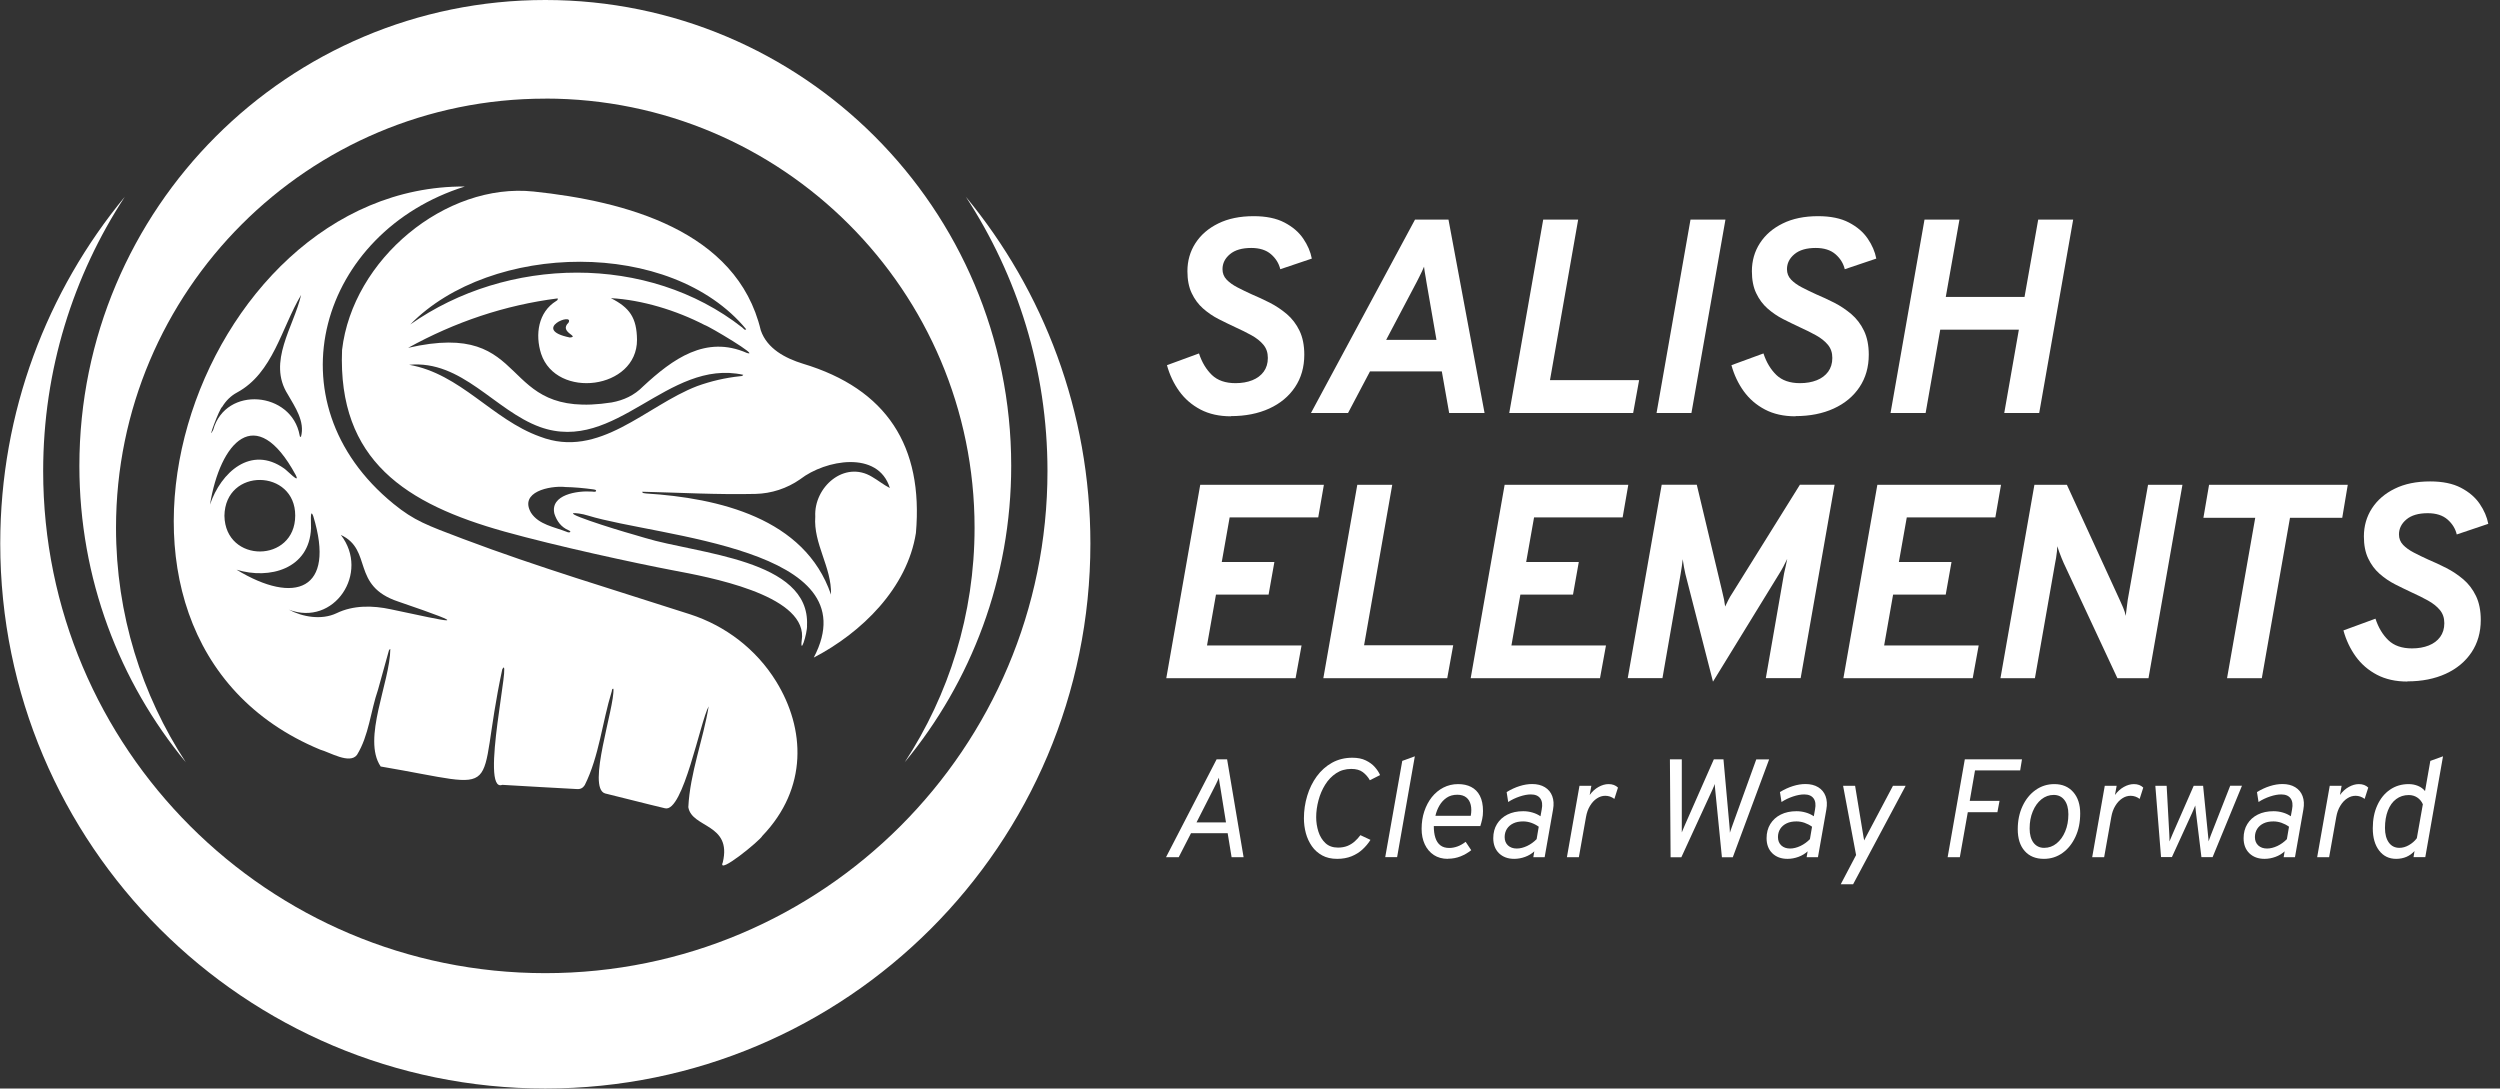
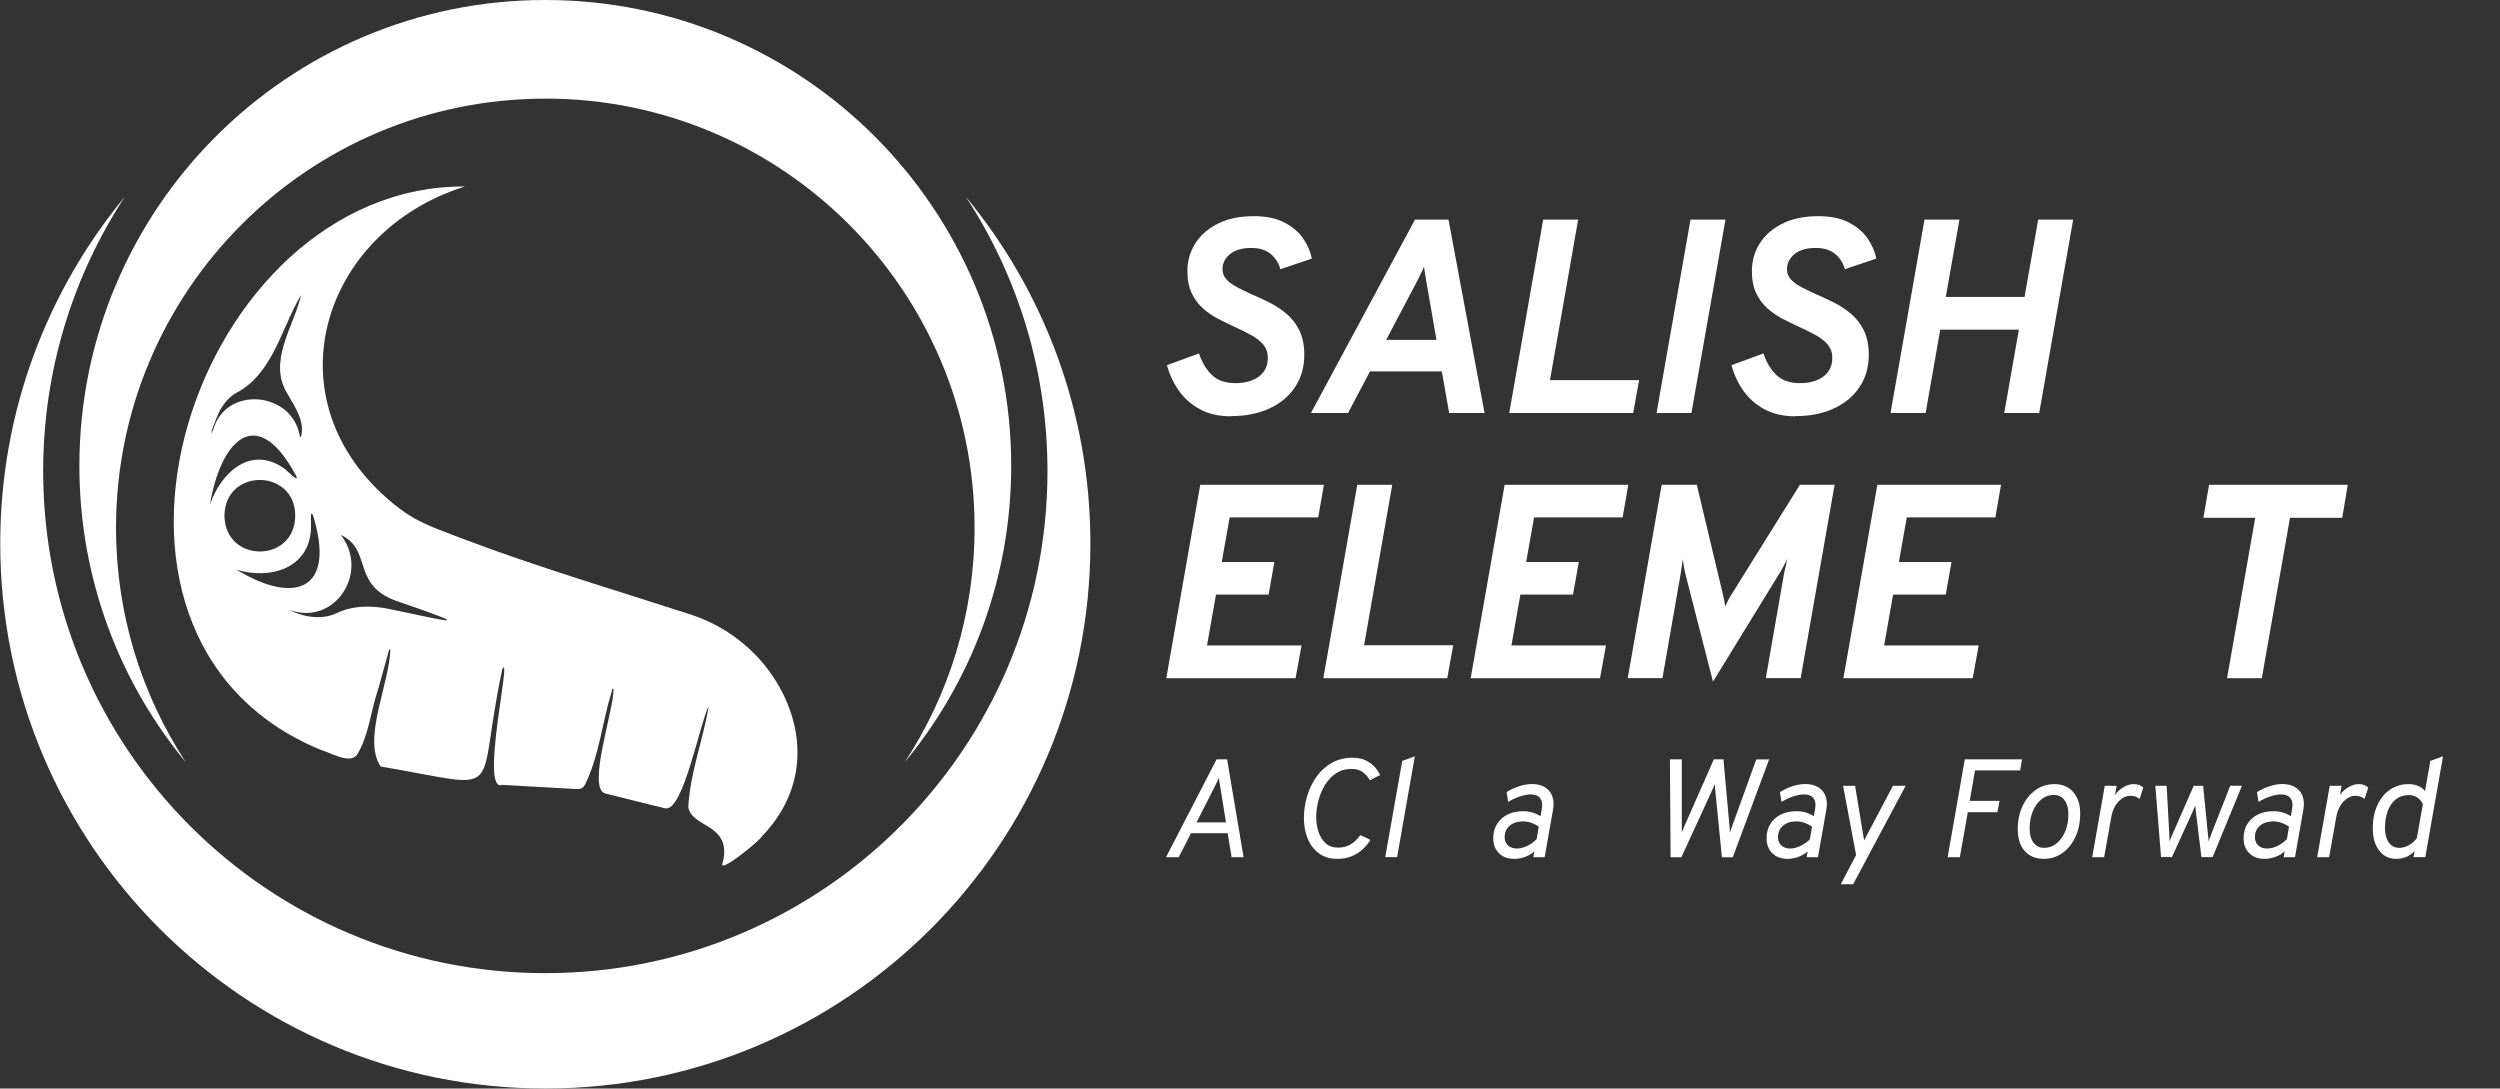
<svg xmlns="http://www.w3.org/2000/svg" width="209" height="91" viewBox="0 0 209 91" fill="none">
  <rect x="0" y="0" width="209" height="91" fill="#333333" stroke="none" />
  <g clip-path="url(#clip0_1069_4957)">
    <path d="M45.589 8.241C65.406 8.241 81.474 24.306 81.474 44.12C81.474 51.357 79.321 58.09 75.635 63.725C81.198 56.993 84.537 48.357 84.537 38.941C84.537 17.438 67.101 0 45.589 0C24.076 0 6.636 17.438 6.636 38.947C6.636 48.362 9.979 56.998 15.538 63.731C11.851 58.095 9.699 51.362 9.699 44.125C9.699 24.311 25.767 8.246 45.584 8.246L45.589 8.241Z" fill="white" />
    <path d="M45.589 81.356C68.776 81.356 87.569 62.566 87.569 39.383C87.569 30.914 85.052 23.043 80.741 16.445C87.246 24.322 91.157 34.423 91.157 45.44C91.157 70.604 70.757 91 45.589 91C20.421 91 0.021 70.604 0.021 45.44C0.021 34.423 3.932 24.327 10.437 16.445C6.126 23.037 3.609 30.914 3.609 39.383C3.609 62.566 22.402 81.356 45.589 81.356Z" fill="white" />
    <path d="M38.866 15.592C26.797 19.367 22.402 33.56 32.901 42.123C34.633 43.532 35.668 43.901 38.736 45.061C44.96 47.411 51.346 49.308 57.679 51.352C60.638 52.308 63.212 54.263 64.876 56.951C67.331 60.918 67.549 65.904 63.727 69.886C63.587 70.224 59.915 73.24 60.425 72.096C61.21 68.831 57.83 69.242 57.544 67.479C57.684 64.615 58.787 61.849 59.245 59.051C58.553 60.268 57.112 67.952 55.599 67.573C53.92 67.178 52.256 66.736 50.581 66.33C49.037 65.852 51.392 59.15 51.283 57.585C51.148 57.554 51.164 57.721 51.143 57.798C50.342 60.383 50.093 63.211 48.886 65.634C48.735 65.873 48.532 65.987 48.241 65.966C46.156 65.847 44.071 65.743 41.991 65.613C40.062 66.361 42.844 54.362 41.991 55.948C39.656 66.824 42.636 65.919 31.825 64.079C30.255 61.771 32.61 57.045 32.631 54.253C32.511 54.31 32.501 54.409 32.48 54.497C32.189 55.553 31.892 56.608 31.601 57.663C30.983 59.452 30.842 61.49 29.844 63.107C29.241 63.918 27.556 62.883 26.77 62.67C3.781 53.14 16.23 15.462 38.866 15.592ZM24.139 50.962C25.278 51.58 26.885 51.861 28.138 51.263C29.542 50.582 31.17 50.613 32.667 50.936C37.618 51.981 39.921 52.563 33.307 50.296C29.303 48.97 31.196 45.981 28.492 44.718C30.946 47.879 27.935 52.423 24.134 50.962H24.139ZM25.174 24.654C23.526 27.42 22.829 31.184 19.818 32.812C19.288 33.097 18.887 33.503 18.575 34.013C18.352 34.132 17.249 37.106 17.826 35.931C18.866 32.214 24.389 32.723 25.049 36.389C25.06 36.441 25.049 36.529 25.159 36.524C25.517 35.24 24.665 34.028 24.061 32.973C22.325 30.243 24.561 27.326 25.174 24.654ZM19.787 47.634C24.623 50.572 28.091 49.371 26.188 43.147C25.887 42.347 26.022 43.943 26.001 44.161C25.871 47.572 22.517 48.466 19.787 47.629V47.634ZM17.551 42.191C18.477 39.466 20.988 37.21 23.749 39.16C23.962 39.285 25.153 40.553 24.716 39.7C21.378 33.555 18.409 36.976 17.551 42.196V42.191ZM24.68 43.106C24.696 39.201 18.825 39.056 18.762 43.121C18.83 47.125 24.675 47.078 24.68 43.106Z" fill="white" />
-     <path d="M68.037 54.96C72.837 45.794 55.022 44.905 49.156 43.101C48.907 43.023 48.652 42.966 48.392 42.929C46.317 42.654 51.382 44.25 52.963 44.687C53.285 44.775 53.608 44.874 53.93 44.972C58.293 46.309 67.731 46.745 67.466 52.272C67.523 52.886 66.8 55.168 67.055 53.218C67.143 49.693 59.26 48.243 56.218 47.671C53.103 47.078 46.483 45.643 42.183 44.442C33.962 42.144 28.226 38.515 28.596 29.256C29.48 21.67 37.254 15.234 44.622 16.013C52.188 16.809 61.61 19.242 63.602 27.618C64.132 29.157 65.656 29.952 67.122 30.405C74.137 32.515 77.2 37.304 76.571 44.556C75.848 49.163 72.036 52.891 68.037 54.97V54.96ZM34.097 29.084C44.757 26.63 41.309 35.177 51.138 33.644C52.141 33.462 53.03 33.051 53.764 32.302C56.228 30.02 59 27.987 62.447 29.51C63.638 29.874 59.286 27.275 58.906 27.171C56.525 25.939 53.665 25.07 51.07 24.925C52.64 25.72 53.233 26.562 53.254 28.403C53.27 32.557 46.51 33.41 45.236 29.573C44.726 27.971 44.986 26.095 46.504 25.159C46.562 25.117 46.65 25.091 46.624 24.945C42.209 25.507 38.033 26.916 34.102 29.089L34.097 29.084ZM34.185 30.493C38.507 31.242 41.143 35.068 45.132 36.498C50.103 38.422 53.998 33.919 58.288 32.276C59.442 31.86 60.627 31.585 61.844 31.455C61.948 31.444 62.068 31.455 62.141 31.335C55.797 29.942 51.491 37.974 45.142 35.697C41.356 34.319 38.616 30.067 34.185 30.498V30.493ZM34.295 27.129C42.386 21.426 54.148 21.181 62.063 27.389C62.156 27.457 62.26 27.654 62.38 27.524C56.088 19.913 41.039 20.225 34.295 27.129ZM69.473 49.693C69.535 47.416 67.986 45.466 68.157 43.184C68.027 40.725 70.591 38.448 72.91 39.867C73.414 40.158 73.877 40.538 74.392 40.798C73.414 37.616 68.999 38.442 66.909 40.054C66.904 40.054 66.894 40.065 66.888 40.07C65.791 40.834 64.491 41.26 63.155 41.291C59.998 41.364 56.795 41.182 53.696 41.109C53.68 41.255 53.93 41.229 54.023 41.255C60.045 41.635 67.278 43.298 69.468 49.698L69.473 49.693ZM47.222 40.709C45.969 40.595 43.379 41.115 44.393 42.867C45.038 43.865 46.348 44.052 47.383 44.463C47.602 44.577 47.856 44.453 47.518 44.323C46.9 44.057 46.551 43.563 46.348 42.95C45.969 41.343 48.283 41.016 49.432 41.094C49.557 41.078 49.765 41.177 49.832 41.047C49.848 40.928 49.687 40.933 49.603 40.912C48.813 40.803 48.017 40.73 47.217 40.714L47.222 40.709ZM47.643 28.216C48.511 28.133 46.686 27.769 47.529 26.973C48.028 26.063 44.331 27.54 47.643 28.216Z" fill="white" />
    <path d="M102.908 34.803C101.931 34.803 101.083 34.616 100.36 34.236C99.638 33.857 99.05 33.347 98.587 32.708C98.124 32.063 97.781 31.34 97.558 30.529L100.236 29.547C100.48 30.295 100.844 30.893 101.317 31.351C101.79 31.803 102.446 32.032 103.288 32.032C103.818 32.032 104.286 31.949 104.692 31.788C105.098 31.626 105.415 31.387 105.644 31.075C105.872 30.763 105.992 30.379 105.992 29.926C105.992 29.474 105.867 29.12 105.618 28.819C105.368 28.517 105.035 28.257 104.624 28.029C104.214 27.8 103.766 27.581 103.288 27.363C102.825 27.15 102.357 26.916 101.879 26.677C101.4 26.432 100.969 26.136 100.574 25.788C100.178 25.439 99.866 25.013 99.627 24.509C99.388 24.01 99.268 23.396 99.268 22.674C99.268 21.805 99.492 21.02 99.939 20.329C100.386 19.637 101.021 19.086 101.848 18.681C102.669 18.275 103.657 18.072 104.806 18.072C105.846 18.072 106.704 18.249 107.38 18.603C108.056 18.956 108.582 19.403 108.951 19.949C109.32 20.49 109.559 21.046 109.668 21.618L107.032 22.507C106.918 22.024 106.658 21.602 106.257 21.254C105.857 20.906 105.306 20.729 104.604 20.729C103.834 20.729 103.241 20.901 102.825 21.249C102.409 21.597 102.201 22.013 102.201 22.507C102.201 22.845 102.316 23.136 102.544 23.375C102.773 23.614 103.07 23.828 103.439 24.02C103.808 24.212 104.214 24.41 104.65 24.608C105.144 24.816 105.644 25.049 106.158 25.309C106.668 25.569 107.146 25.892 107.583 26.261C108.02 26.635 108.374 27.098 108.639 27.649C108.904 28.2 109.039 28.866 109.039 29.651C109.039 30.691 108.779 31.595 108.264 32.365C107.75 33.134 107.032 33.732 106.112 34.153C105.191 34.574 104.125 34.787 102.908 34.787V34.803Z" fill="white" />
    <path d="M109.596 34.528L118.295 18.358H121.093L124.109 34.528H121.15L120.536 31.049H114.531L112.695 34.528H109.601H109.596ZM115.883 28.413H120.089L119.257 23.62C119.242 23.521 119.221 23.381 119.19 23.204C119.159 23.027 119.133 22.856 119.101 22.684C119.075 22.512 119.054 22.383 119.049 22.294C119.013 22.388 118.956 22.512 118.883 22.674C118.81 22.835 118.732 23.001 118.644 23.162C118.56 23.329 118.488 23.464 118.436 23.573L115.883 28.413Z" fill="white" />
    <path d="M126.173 34.528L129.012 18.358H131.935L129.579 31.777H137.031L136.532 34.528H126.168H126.173Z" fill="white" />
    <path d="M138.487 34.528L141.326 18.358H144.248L141.404 34.528H138.481H138.487Z" fill="white" />
    <path d="M150.098 34.803C149.121 34.803 148.273 34.616 147.55 34.236C146.828 33.857 146.24 33.347 145.777 32.708C145.314 32.063 144.971 31.34 144.748 30.529L147.426 29.547C147.67 30.295 148.034 30.893 148.507 31.351C148.98 31.803 149.636 32.032 150.478 32.032C151.008 32.032 151.476 31.949 151.882 31.788C152.288 31.626 152.605 31.387 152.834 31.075C153.062 30.763 153.182 30.379 153.182 29.926C153.182 29.474 153.057 29.12 152.808 28.819C152.558 28.517 152.225 28.257 151.814 28.029C151.404 27.8 150.956 27.581 150.478 27.363C150.015 27.15 149.547 26.916 149.069 26.677C148.59 26.432 148.159 26.136 147.764 25.788C147.368 25.439 147.056 25.013 146.817 24.509C146.578 24.01 146.458 23.396 146.458 22.674C146.458 21.805 146.682 21.02 147.129 20.329C147.576 19.637 148.211 19.086 149.038 18.681C149.859 18.275 150.847 18.072 151.996 18.072C153.036 18.072 153.894 18.249 154.57 18.603C155.246 18.956 155.772 19.403 156.141 19.949C156.51 20.49 156.749 21.046 156.858 21.618L154.222 22.507C154.108 22.024 153.848 21.602 153.447 21.254C153.047 20.906 152.496 20.729 151.794 20.729C151.024 20.729 150.431 20.901 150.015 21.249C149.599 21.597 149.391 22.013 149.391 22.507C149.391 22.845 149.506 23.136 149.734 23.375C149.963 23.614 150.26 23.828 150.629 24.02C150.998 24.212 151.404 24.41 151.84 24.608C152.334 24.816 152.834 25.049 153.348 25.309C153.858 25.569 154.336 25.892 154.773 26.261C155.21 26.635 155.564 27.098 155.829 27.649C156.094 28.2 156.229 28.866 156.229 29.651C156.229 30.691 155.969 31.595 155.454 32.365C154.94 33.134 154.222 33.732 153.302 34.153C152.381 34.574 151.315 34.787 150.098 34.787V34.803Z" fill="white" />
    <path d="M158.049 34.528L160.889 18.358H163.811L162.667 24.826H169.25L170.394 18.358H173.317L170.477 34.528H167.555L168.777 27.561H162.204L160.982 34.528H158.049Z" fill="white" />
    <path d="M97.501 56.697L100.34 40.527H110.677L110.204 43.252H102.799L102.139 46.985H106.538L106.054 49.709H101.655L100.906 53.962H108.81L108.311 56.697H97.501Z" fill="white" />
    <path d="M110.631 56.697L113.47 40.527H116.392L114.037 53.946H121.488L120.989 56.697H110.625H110.631Z" fill="white" />
    <path d="M122.949 56.697L125.788 40.527H136.126L135.653 43.252H128.248L127.588 46.985H131.987L131.503 49.709H127.104L126.355 53.962H134.259L133.76 56.697H122.949Z" fill="white" />
    <path d="M143.203 56.977L140.894 47.967C140.858 47.795 140.816 47.614 140.78 47.411C140.744 47.208 140.707 46.99 140.676 46.751C140.66 46.88 140.634 47.078 140.603 47.333C140.567 47.593 140.536 47.801 140.504 47.962L138.981 56.691H136.079L138.918 40.522H141.851L143.941 49.298C144.025 49.631 144.087 49.901 144.129 50.114C144.17 50.328 144.196 50.525 144.222 50.707C144.306 50.52 144.399 50.338 144.493 50.151C144.586 49.964 144.706 49.766 144.846 49.553L150.473 40.522H153.374L150.535 56.691H147.623L149.147 47.946C149.183 47.785 149.235 47.567 149.292 47.302C149.35 47.031 149.391 46.839 149.412 46.724C149.298 46.964 149.183 47.182 149.079 47.385C148.97 47.588 148.866 47.77 148.757 47.941L143.214 56.972L143.203 56.977Z" fill="white" />
    <path d="M154.108 56.697L156.947 40.527H167.285L166.812 43.252H159.407L158.746 46.985H163.146L162.662 49.709H158.263L157.514 53.962H165.418L164.919 56.697H154.108Z" fill="white" />
-     <path d="M167.238 56.697L170.077 40.527H172.791L177.227 50.193C177.305 50.349 177.393 50.551 177.497 50.801C177.601 51.05 177.674 51.279 177.711 51.487C177.731 51.279 177.763 51.05 177.794 50.806C177.825 50.562 177.851 50.343 177.877 50.161L179.577 40.527H182.453L179.614 56.697H177.014L172.521 47.063C172.474 46.964 172.417 46.829 172.349 46.657C172.282 46.486 172.214 46.314 172.147 46.132C172.079 45.95 172.027 45.794 171.991 45.664C171.991 45.778 171.98 45.929 171.959 46.111C171.939 46.293 171.913 46.47 171.887 46.647C171.855 46.824 171.829 46.974 171.803 47.099L170.119 56.697H167.243H167.238Z" fill="white" />
    <path d="M186.181 56.697L188.537 43.288H184.205L184.678 40.527H196.274L195.811 43.288H191.443L189.088 56.697H186.176H186.181Z" fill="white" />
-     <path d="M201.261 56.977C200.284 56.977 199.436 56.79 198.713 56.411C197.991 56.031 197.403 55.522 196.94 54.882C196.477 54.237 196.134 53.515 195.911 52.704L198.589 51.721C198.833 52.47 199.197 53.068 199.67 53.525C200.143 53.977 200.799 54.206 201.641 54.206C202.171 54.206 202.639 54.123 203.045 53.962C203.451 53.801 203.768 53.562 203.997 53.25C204.225 52.938 204.345 52.553 204.345 52.1C204.345 51.648 204.22 51.295 203.971 50.993C203.721 50.692 203.388 50.432 202.977 50.203C202.567 49.974 202.119 49.756 201.641 49.537C201.178 49.324 200.71 49.09 200.232 48.851C199.753 48.607 199.322 48.31 198.927 47.962C198.531 47.614 198.219 47.187 197.98 46.683C197.741 46.184 197.621 45.571 197.621 44.848C197.621 43.98 197.845 43.194 198.292 42.503C198.739 41.812 199.374 41.26 200.201 40.855C201.022 40.449 202.01 40.247 203.159 40.247C204.199 40.247 205.057 40.423 205.733 40.777C206.409 41.13 206.935 41.578 207.304 42.123C207.673 42.664 207.912 43.221 208.021 43.792L205.385 44.681C205.271 44.198 205.011 43.777 204.61 43.428C204.21 43.08 203.659 42.903 202.957 42.903C202.187 42.903 201.594 43.075 201.178 43.423C200.762 43.772 200.554 44.188 200.554 44.681C200.554 45.019 200.669 45.31 200.897 45.55C201.126 45.789 201.423 46.002 201.792 46.194C202.161 46.387 202.567 46.584 203.003 46.782C203.497 46.99 203.997 47.224 204.511 47.484C205.021 47.744 205.499 48.066 205.936 48.435C206.373 48.809 206.727 49.272 206.992 49.823C207.257 50.374 207.392 51.04 207.392 51.825C207.392 52.865 207.132 53.77 206.617 54.539C206.103 55.308 205.385 55.906 204.465 56.327C203.544 56.748 202.478 56.962 201.261 56.962V56.977Z" fill="white" />
    <path d="M97.48 71.66L101.708 63.481H102.586L103.964 71.66H102.961L102.633 69.653H99.57L98.541 71.66H97.48ZM100.028 68.753H102.493L102.004 65.728C101.994 65.665 101.978 65.587 101.962 65.493C101.947 65.4 101.931 65.306 101.921 65.218C101.91 65.13 101.9 65.062 101.9 65.015C101.879 65.062 101.853 65.13 101.812 65.218C101.775 65.306 101.734 65.395 101.687 65.488C101.645 65.582 101.604 65.655 101.572 65.717L100.028 68.753Z" fill="white" />
    <path d="M111.785 71.8C111.301 71.8 110.886 71.706 110.537 71.514C110.189 71.322 109.898 71.067 109.674 70.745C109.45 70.422 109.279 70.058 109.169 69.653C109.06 69.247 109.008 68.831 109.008 68.405C109.008 67.76 109.102 67.131 109.284 66.528C109.466 65.925 109.731 65.384 110.079 64.906C110.428 64.428 110.854 64.048 111.354 63.767C111.858 63.487 112.425 63.346 113.059 63.346C113.496 63.346 113.87 63.419 114.177 63.57C114.489 63.721 114.739 63.903 114.936 64.126C115.134 64.35 115.28 64.573 115.373 64.797L114.52 65.228C114.37 64.958 114.172 64.734 113.933 64.552C113.694 64.37 113.371 64.282 112.966 64.282C112.487 64.282 112.066 64.402 111.697 64.646C111.333 64.89 111.026 65.207 110.782 65.603C110.537 65.998 110.35 66.434 110.225 66.908C110.1 67.381 110.033 67.849 110.033 68.311C110.033 68.733 110.095 69.138 110.22 69.528C110.345 69.918 110.542 70.235 110.808 70.485C111.073 70.734 111.426 70.859 111.858 70.859C112.149 70.859 112.409 70.812 112.638 70.724C112.867 70.63 113.07 70.505 113.246 70.349C113.423 70.193 113.584 70.017 113.73 69.819L114.572 70.214C114.385 70.511 114.162 70.776 113.902 71.015C113.642 71.254 113.335 71.446 112.986 71.587C112.638 71.727 112.238 71.8 111.79 71.8H111.785Z" fill="white" />
    <path d="M115.805 71.659L117.229 63.611L118.28 63.227L116.798 71.659H115.805Z" fill="white" />
-     <path d="M121.041 71.8C120.583 71.8 120.193 71.691 119.866 71.478C119.538 71.259 119.289 70.963 119.112 70.589C118.935 70.209 118.847 69.778 118.847 69.294C118.847 68.774 118.919 68.285 119.07 67.833C119.221 67.381 119.429 66.986 119.699 66.643C119.97 66.305 120.292 66.034 120.667 65.842C121.041 65.65 121.452 65.551 121.899 65.551C122.315 65.551 122.679 65.629 122.991 65.79C123.303 65.951 123.547 66.195 123.719 66.528C123.891 66.861 123.979 67.287 123.979 67.802C123.979 68.046 123.958 68.275 123.911 68.478C123.865 68.681 123.813 68.878 123.755 69.06H119.866C119.866 69.434 119.907 69.757 119.996 70.032C120.084 70.308 120.225 70.521 120.412 70.667C120.604 70.817 120.854 70.89 121.161 70.89C121.379 70.89 121.603 70.849 121.837 70.766C122.071 70.682 122.299 70.552 122.528 70.376L122.996 71.077C122.726 71.291 122.429 71.462 122.107 71.592C121.779 71.722 121.426 71.79 121.046 71.79L121.041 71.8ZM120.001 68.202H122.955C123.017 67.859 123.017 67.558 122.955 67.293C122.892 67.027 122.773 66.819 122.585 66.669C122.398 66.518 122.149 66.44 121.831 66.44C121.483 66.44 121.187 66.523 120.942 66.689C120.693 66.856 120.495 67.074 120.339 67.339C120.183 67.604 120.069 67.896 120.001 68.202Z" fill="white" />
    <path d="M126.59 71.8C126.059 71.8 125.638 71.644 125.316 71.332C124.999 71.02 124.837 70.599 124.837 70.074C124.837 69.621 124.941 69.226 125.149 68.888C125.357 68.55 125.649 68.285 126.023 68.098C126.397 67.911 126.834 67.817 127.339 67.817C127.609 67.817 127.864 67.854 128.113 67.927C128.363 67.999 128.587 68.103 128.784 68.239L128.888 67.667C128.966 67.272 128.925 66.96 128.763 66.741C128.602 66.523 128.342 66.414 127.978 66.414C127.708 66.414 127.396 66.471 127.053 66.585C126.709 66.7 126.387 66.85 126.085 67.048L125.955 66.216C126.314 65.998 126.673 65.831 127.037 65.717C127.401 65.603 127.749 65.545 128.082 65.545C128.509 65.545 128.862 65.634 129.153 65.811C129.439 65.987 129.647 66.232 129.767 66.554C129.887 66.876 129.913 67.246 129.835 67.677L129.133 71.66H128.186L128.269 71.171C128.056 71.368 127.801 71.524 127.5 71.634C127.203 71.743 126.897 71.8 126.585 71.8H126.59ZM126.803 70.937C127.079 70.937 127.365 70.864 127.666 70.724C127.963 70.583 128.228 70.391 128.462 70.152L128.639 69.112C128.441 68.972 128.228 68.862 128.004 68.784C127.781 68.707 127.552 68.67 127.333 68.67C127.016 68.67 126.746 68.722 126.517 68.831C126.288 68.94 126.111 69.091 125.981 69.289C125.857 69.486 125.789 69.715 125.789 69.98C125.789 70.271 125.883 70.505 126.065 70.677C126.252 70.849 126.496 70.937 126.803 70.937Z" fill="white" />
-     <path d="M130.994 71.66L132.045 65.691H133.038L132.897 66.461C133.105 66.175 133.355 65.946 133.636 65.79C133.917 65.634 134.197 65.551 134.478 65.551C134.806 65.551 135.066 65.65 135.263 65.842L134.962 66.788C134.842 66.7 134.717 66.632 134.593 66.591C134.468 66.549 134.338 66.528 134.203 66.528C133.953 66.528 133.719 66.601 133.495 66.752C133.272 66.897 133.085 67.105 132.923 67.371C132.762 67.636 132.653 67.942 132.591 68.296L131.993 71.66H130.999H130.994Z" fill="white" />
    <path d="M139.662 71.66L139.605 63.481H140.598V69.59C140.635 69.502 140.671 69.408 140.713 69.315C140.754 69.221 140.796 69.123 140.832 69.029L143.276 63.481H144.082L144.587 69.091C144.592 69.154 144.602 69.242 144.607 69.351C144.613 69.46 144.618 69.549 144.618 69.616C144.639 69.549 144.67 69.46 144.701 69.367C144.732 69.268 144.763 69.185 144.789 69.117L146.823 63.487H147.899L144.862 71.665H143.952L143.396 66.071C143.396 66.019 143.385 65.961 143.38 65.909C143.375 65.857 143.37 65.8 143.365 65.738C143.365 65.675 143.359 65.613 143.354 65.54C143.339 65.592 143.313 65.66 143.276 65.748C143.24 65.837 143.203 65.92 143.167 65.998L140.562 71.665H139.662V71.66Z" fill="white" />
    <path d="M149.438 71.8C148.908 71.8 148.487 71.644 148.164 71.332C147.847 71.02 147.686 70.599 147.686 70.074C147.686 69.621 147.79 69.226 147.998 68.888C148.206 68.55 148.497 68.285 148.872 68.098C149.246 67.911 149.683 67.817 150.187 67.817C150.458 67.817 150.712 67.854 150.962 67.927C151.212 67.999 151.435 68.103 151.633 68.239L151.737 67.667C151.815 67.272 151.773 66.96 151.612 66.741C151.451 66.523 151.191 66.414 150.827 66.414C150.556 66.414 150.244 66.471 149.901 66.585C149.558 66.7 149.236 66.85 148.934 67.048L148.804 66.216C149.163 65.998 149.522 65.831 149.886 65.717C150.25 65.603 150.598 65.545 150.931 65.545C151.357 65.545 151.711 65.634 152.002 65.811C152.288 65.987 152.496 66.232 152.616 66.554C152.735 66.876 152.761 67.246 152.683 67.677L151.981 71.66H151.035L151.118 71.171C150.905 71.368 150.65 71.524 150.348 71.634C150.052 71.743 149.745 71.8 149.433 71.8H149.438ZM149.652 70.937C149.927 70.937 150.213 70.864 150.515 70.724C150.811 70.583 151.076 70.391 151.31 70.152L151.487 69.112C151.29 68.972 151.076 68.862 150.853 68.784C150.629 68.707 150.4 68.67 150.182 68.67C149.865 68.67 149.594 68.722 149.366 68.831C149.137 68.94 148.96 69.091 148.83 69.289C148.705 69.486 148.638 69.715 148.638 69.98C148.638 70.271 148.731 70.505 148.913 70.677C149.1 70.849 149.345 70.937 149.652 70.937Z" fill="white" />
    <path d="M153.885 73.926L155.169 71.483L154.082 65.691H155.086L155.762 69.803C155.772 69.871 155.788 69.954 155.803 70.043C155.819 70.131 155.835 70.204 155.845 70.261C155.866 70.214 155.902 70.147 155.949 70.053C155.996 69.959 156.037 69.876 156.079 69.803L158.253 65.691H159.313L154.919 73.926H153.879H153.885Z" fill="white" />
    <path d="M162.823 71.66L164.258 63.481H169.037L168.886 64.407H165.111L164.669 66.954H167.16L166.983 67.901H164.508L163.842 71.66H162.828H162.823Z" fill="white" />
    <path d="M170.868 71.8C170.186 71.8 169.651 71.582 169.266 71.145C168.876 70.708 168.684 70.1 168.684 69.325C168.684 68.603 168.819 67.958 169.084 67.391C169.349 66.825 169.713 66.372 170.176 66.045C170.639 65.717 171.159 65.551 171.746 65.551C172.407 65.551 172.932 65.774 173.322 66.216C173.712 66.658 173.904 67.256 173.904 68.005C173.904 68.753 173.774 69.382 173.509 69.954C173.244 70.526 172.885 70.979 172.428 71.306C171.97 71.634 171.45 71.8 170.873 71.8H170.868ZM170.894 70.88C171.278 70.88 171.627 70.755 171.928 70.511C172.23 70.266 172.474 69.934 172.651 69.507C172.828 69.086 172.916 68.608 172.916 68.072C172.916 67.568 172.807 67.173 172.589 66.887C172.37 66.601 172.069 66.455 171.689 66.455C171.31 66.455 170.966 66.58 170.66 66.825C170.358 67.069 170.119 67.402 169.942 67.828C169.765 68.249 169.677 68.727 169.677 69.263C169.677 69.767 169.786 70.157 169.999 70.448C170.218 70.734 170.514 70.88 170.888 70.88H170.894Z" fill="white" />
    <path d="M174.908 71.66L175.959 65.691H176.952L176.811 66.461C177.019 66.175 177.269 65.946 177.55 65.79C177.831 65.634 178.111 65.551 178.392 65.551C178.72 65.551 178.98 65.65 179.177 65.842L178.876 66.788C178.756 66.7 178.631 66.632 178.507 66.591C178.382 66.549 178.252 66.528 178.117 66.528C177.867 66.528 177.633 66.601 177.409 66.752C177.186 66.897 176.999 67.105 176.837 67.371C176.676 67.636 176.567 67.942 176.505 68.296L175.907 71.66H174.913H174.908Z" fill="white" />
    <path d="M180.664 71.659L180.186 65.691H181.132L181.356 69.803C181.361 69.897 181.366 69.996 181.366 70.1V70.344C181.398 70.276 181.434 70.188 181.481 70.079C181.528 69.97 181.564 69.876 181.595 69.803L183.394 65.691H184.18L184.59 69.803C184.601 69.918 184.611 70.022 184.622 70.1C184.632 70.178 184.637 70.261 184.637 70.339C184.658 70.271 184.689 70.188 184.726 70.094C184.762 70.001 184.798 69.902 184.835 69.798L186.447 65.686H187.43L184.975 71.654H184.039L183.582 67.916C183.571 67.822 183.561 67.718 183.55 67.604C183.54 67.49 183.53 67.401 183.524 67.339C183.504 67.396 183.462 67.495 183.405 67.625C183.348 67.755 183.301 67.859 183.27 67.937L181.574 71.649H180.664V71.659Z" fill="white" />
    <path d="M189.317 71.8C188.787 71.8 188.366 71.644 188.043 71.332C187.726 71.02 187.565 70.599 187.565 70.074C187.565 69.621 187.669 69.226 187.877 68.888C188.085 68.55 188.376 68.285 188.751 68.098C189.125 67.911 189.562 67.817 190.066 67.817C190.337 67.817 190.591 67.854 190.841 67.927C191.091 67.999 191.314 68.103 191.512 68.239L191.616 67.667C191.694 67.272 191.652 66.96 191.491 66.741C191.33 66.523 191.07 66.414 190.706 66.414C190.435 66.414 190.123 66.471 189.78 66.585C189.437 66.7 189.115 66.85 188.813 67.048L188.683 66.216C189.042 65.998 189.401 65.831 189.765 65.717C190.129 65.603 190.477 65.545 190.81 65.545C191.236 65.545 191.59 65.634 191.881 65.811C192.167 65.987 192.375 66.232 192.495 66.554C192.614 66.876 192.64 67.246 192.562 67.677L191.86 71.66H190.914L190.997 71.171C190.784 71.368 190.529 71.524 190.227 71.634C189.931 71.743 189.624 71.8 189.312 71.8H189.317ZM189.525 70.937C189.801 70.937 190.087 70.864 190.389 70.724C190.685 70.583 190.95 70.391 191.184 70.152L191.361 69.112C191.163 68.972 190.95 68.862 190.727 68.784C190.503 68.707 190.274 68.67 190.056 68.67C189.739 68.67 189.468 68.722 189.239 68.831C189.011 68.94 188.834 69.091 188.704 69.289C188.579 69.486 188.511 69.715 188.511 69.98C188.511 70.271 188.605 70.505 188.787 70.677C188.974 70.849 189.219 70.937 189.525 70.937Z" fill="white" />
    <path d="M193.716 71.66L194.767 65.691H195.76L195.62 66.461C195.828 66.175 196.077 65.946 196.358 65.79C196.639 65.634 196.92 65.551 197.2 65.551C197.528 65.551 197.788 65.65 197.986 65.842L197.684 66.788C197.564 66.7 197.44 66.632 197.315 66.591C197.19 66.549 197.06 66.528 196.925 66.528C196.675 66.528 196.441 66.601 196.218 66.752C195.994 66.897 195.807 67.105 195.646 67.371C195.484 67.636 195.375 67.942 195.313 68.296L194.715 71.66H193.722H193.716Z" fill="white" />
    <path d="M200.32 71.8C199.722 71.8 199.249 71.571 198.896 71.108C198.542 70.646 198.365 70.027 198.365 69.242C198.365 68.514 198.49 67.875 198.745 67.318C199 66.762 199.348 66.33 199.8 66.019C200.253 65.707 200.773 65.551 201.366 65.551C201.646 65.551 201.906 65.603 202.146 65.701C202.385 65.8 202.582 65.946 202.733 66.133L203.175 63.611L204.236 63.227L202.754 71.659H201.771L201.854 71.145C201.662 71.358 201.438 71.519 201.178 71.633C200.918 71.743 200.627 71.8 200.315 71.8H200.32ZM200.586 70.88C200.851 70.88 201.116 70.807 201.381 70.656C201.646 70.505 201.87 70.313 202.047 70.074L202.551 67.235C202.442 66.996 202.286 66.803 202.078 66.668C201.87 66.533 201.636 66.466 201.371 66.466C200.97 66.466 200.622 66.58 200.32 66.804C200.019 67.027 199.79 67.35 199.629 67.76C199.468 68.171 199.384 68.66 199.384 69.221C199.384 69.736 199.494 70.141 199.707 70.438C199.92 70.734 200.216 70.88 200.591 70.88H200.586Z" fill="white" />
  </g>
  <defs>
    <clipPath id="clip0_1069_4957">
      <rect width="208" height="91" fill="white" transform="translate(0.021)" />
    </clipPath>
  </defs>
</svg>